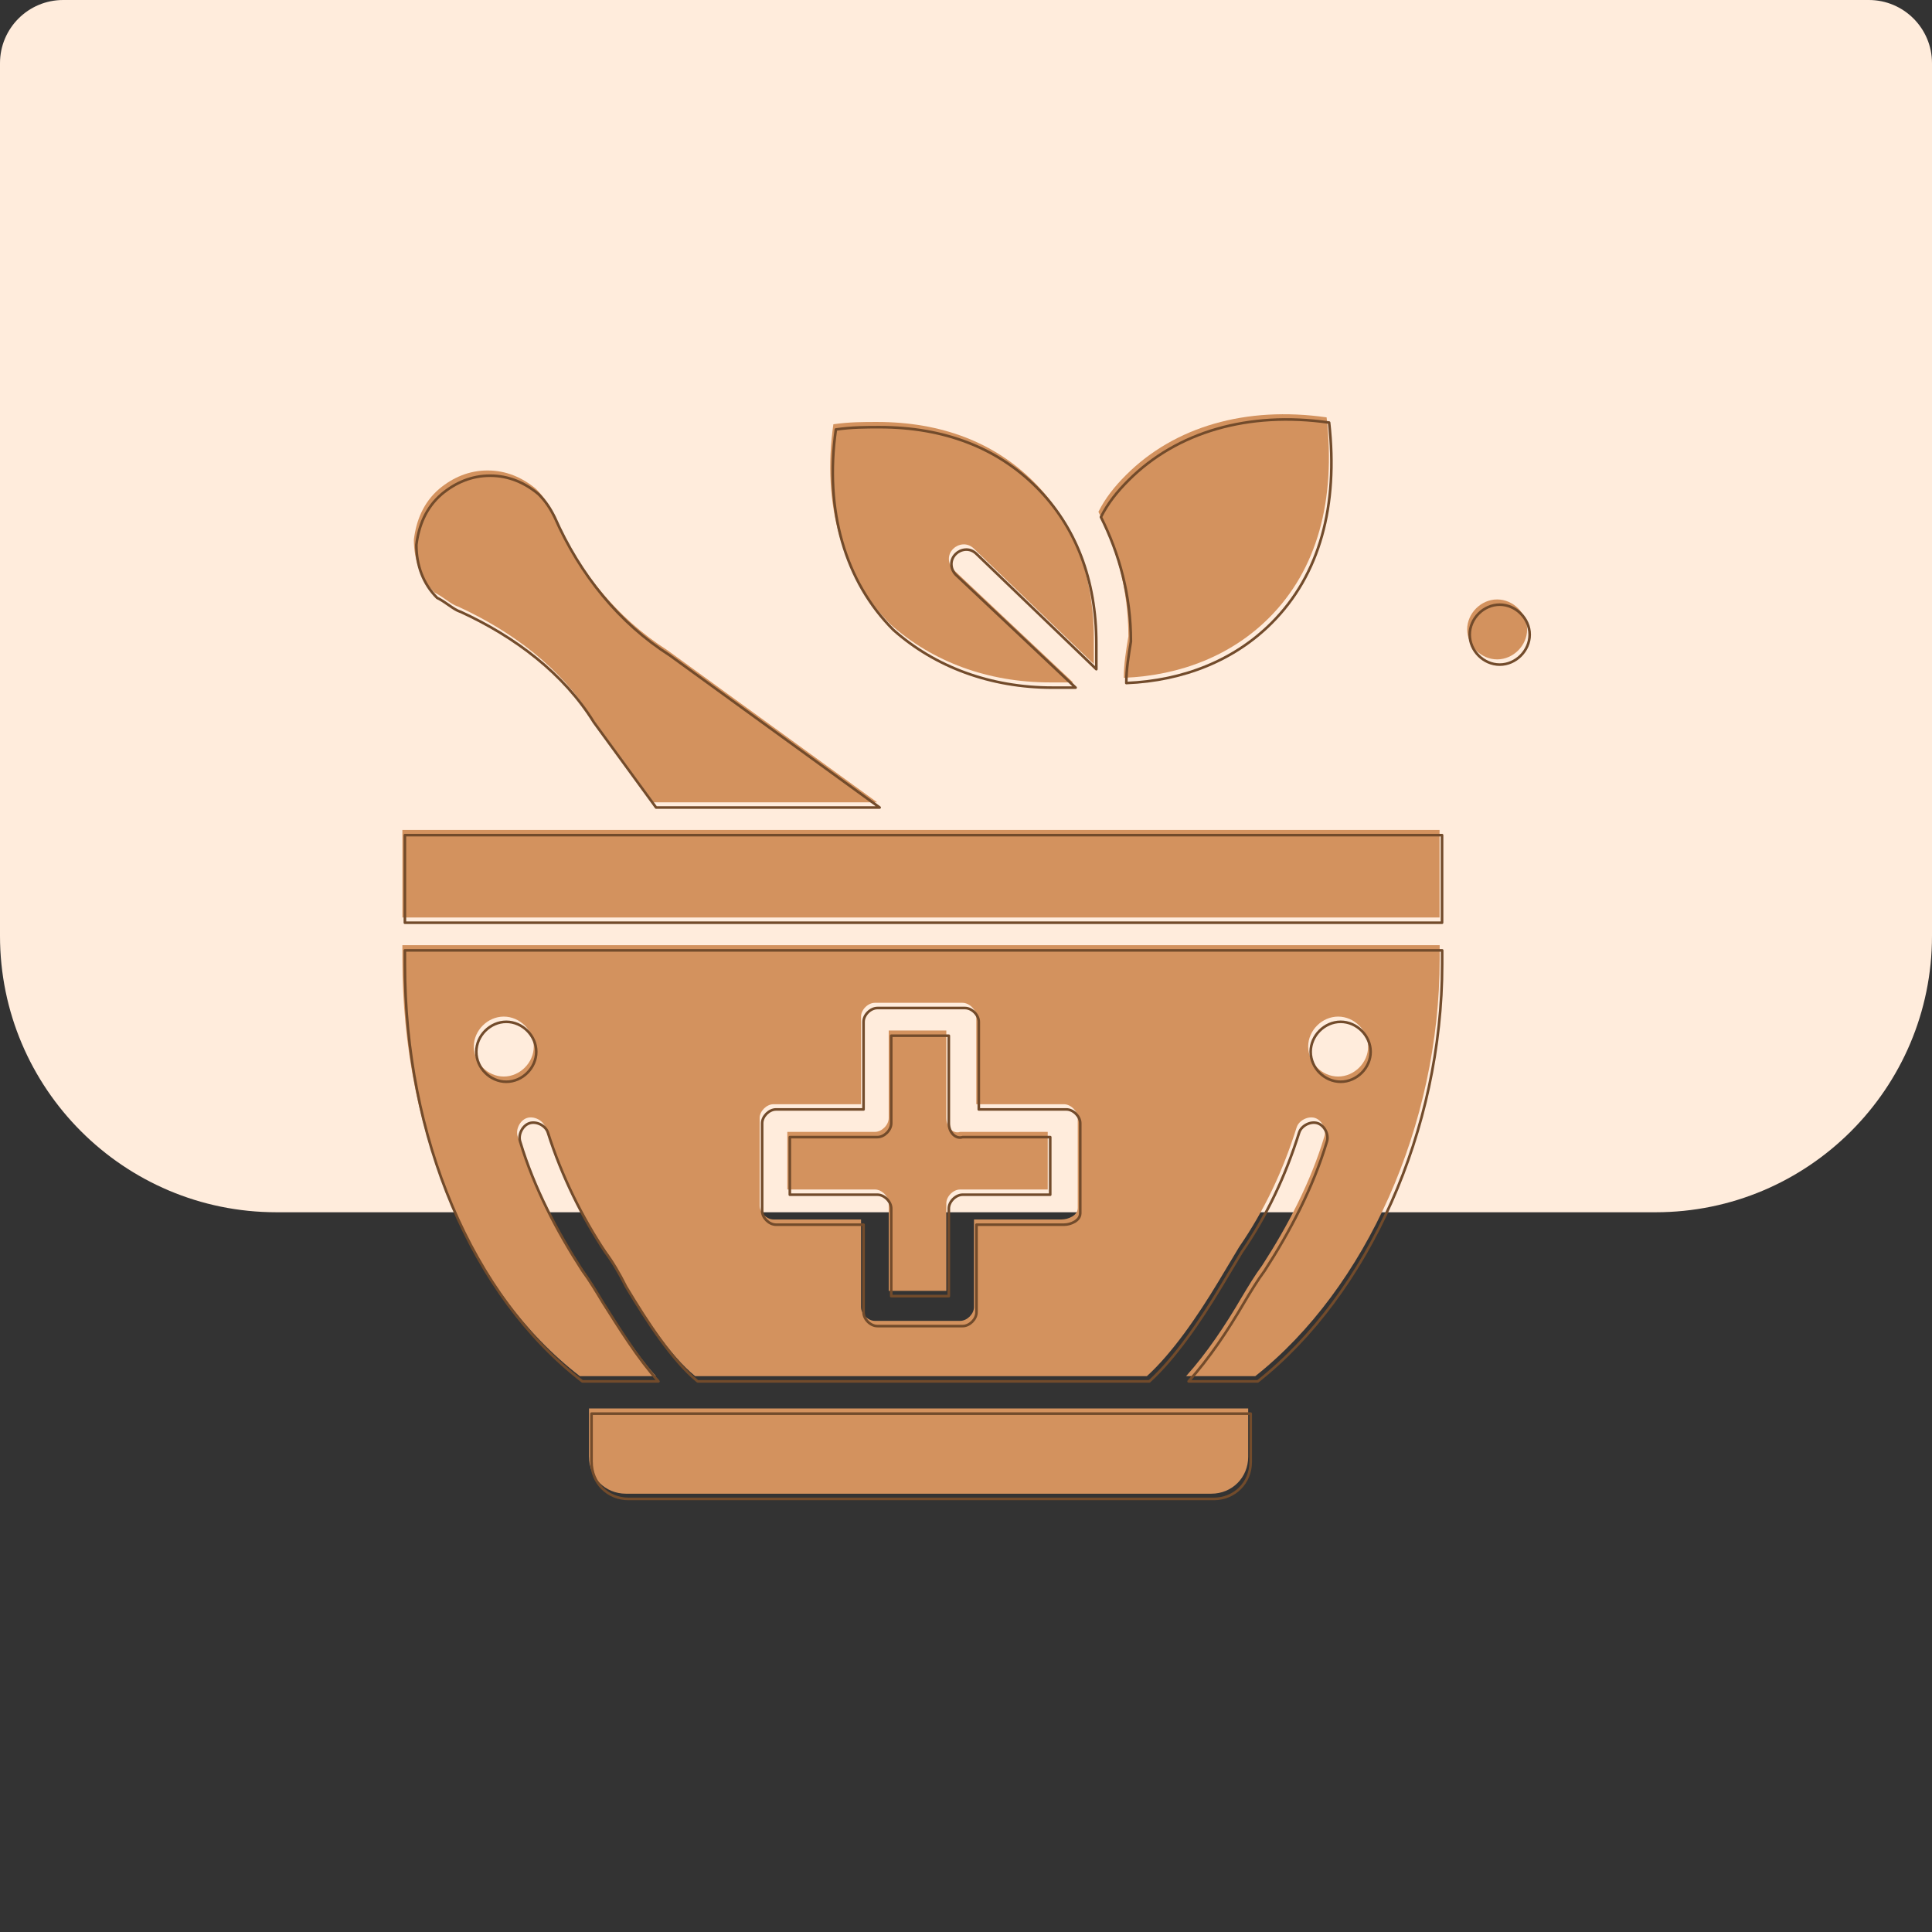
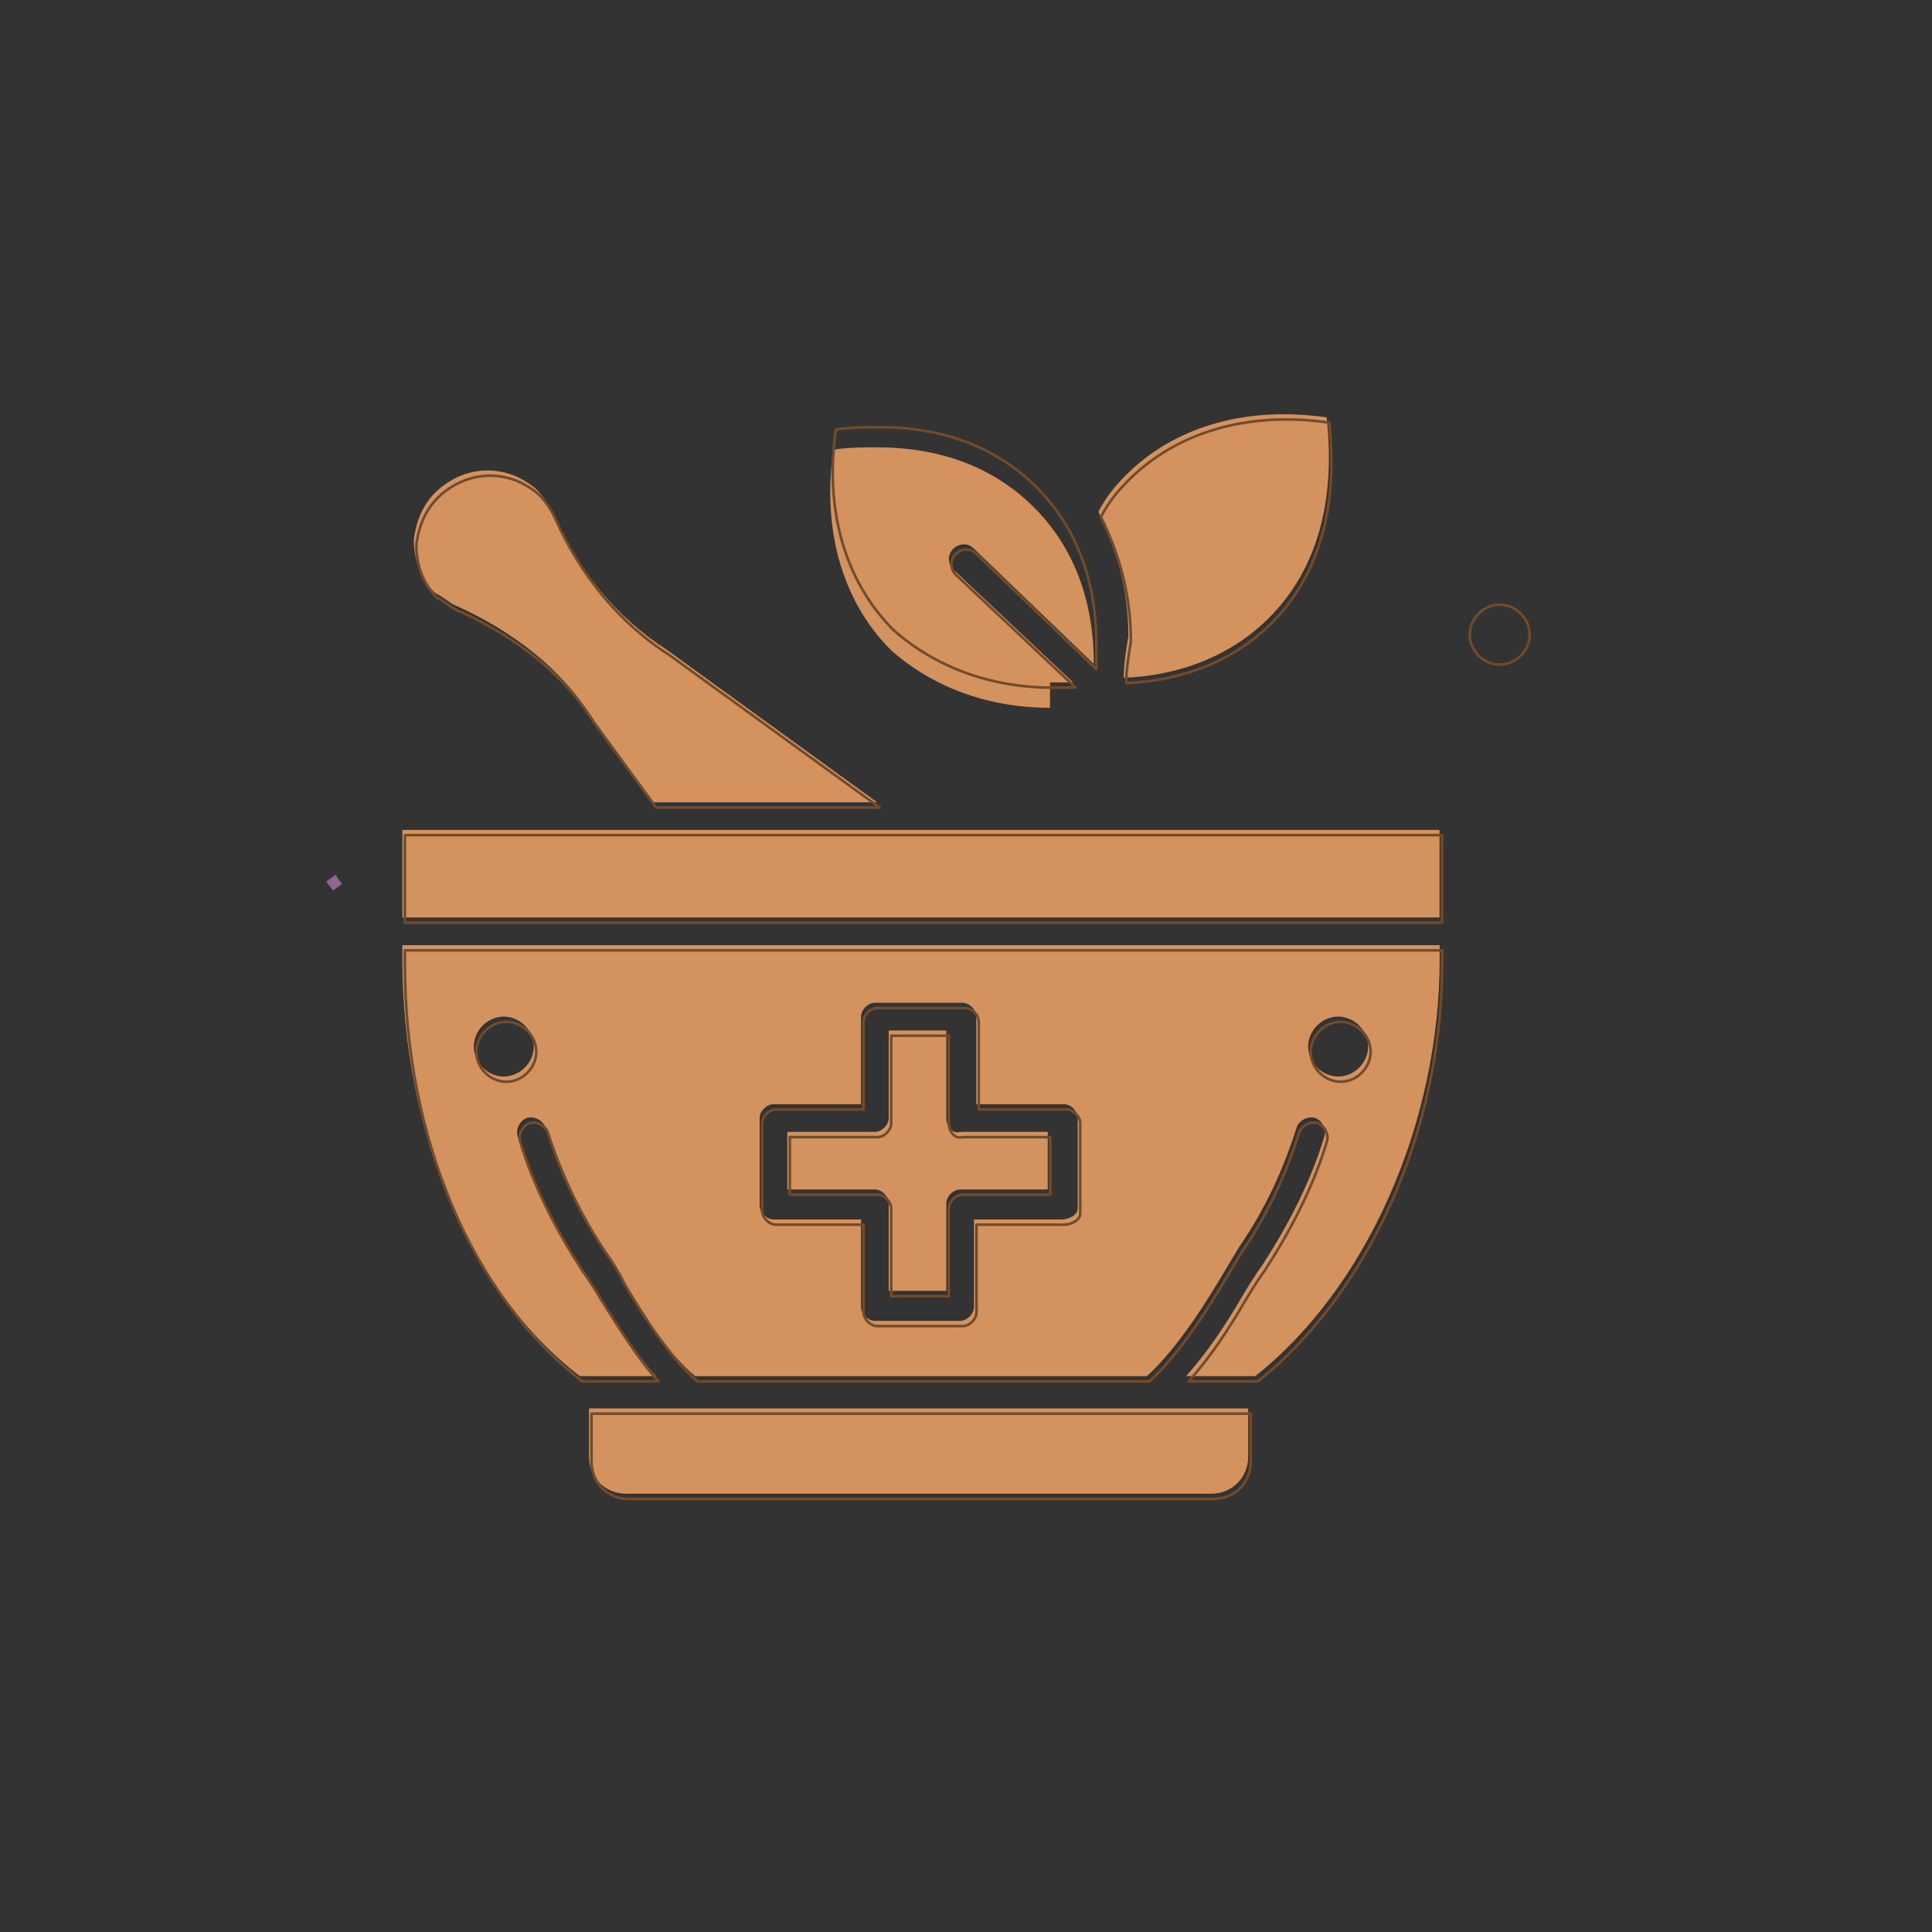
<svg xmlns="http://www.w3.org/2000/svg" viewBox="0 0 370 370" data-name="Layer 1" id="Layer_1">
  <rect x="0" y="0" width="370" height="370" fill="#333333" stroke="none" />
  <defs>
    <style>
      .cls-1 {
        fill: #d3925e;
      }

      .cls-1, .cls-2, .cls-3 {
        stroke-width: 0px;
      }

      .cls-2 {
        fill: #906691;
      }

      .cls-3 {
        fill: #ffecdc;
      }

      .cls-4 {
        fill: none;
        stroke: #724b2b;
        stroke-linecap: round;
        stroke-linejoin: round;
        stroke-width: .5px;
      }
    </style>
  </defs>
  <path d="M65.49,169.3c-.61.44-1.1.79-1.7,1.23-.45-.57-.86-1.11-1.32-1.71.61-.44,1.13-.82,1.77-1.29.41.58.78,1.1,1.25,1.77Z" class="cls-2" />
-   <path d="M12.1,0h345.8C364.58,0,370,5.42,370,12.1v167.13c0,29.21-23.72,52.93-52.93,52.93H52.93C23.72,232.16,0,208.44,0,179.23V12.1C0,5.42,5.42,0,12.1,0Z" class="cls-3" />
  <g>
    <polygon points="275.69 158.94 176.37 158.94 123.85 158.94 77.06 158.94 77.06 175.71 275.69 175.71 275.69 158.94" class="cls-1" />
    <path d="M112.81,279c0,3.97,3.09,7.06,7.06,7.06h112.11c3.97,0,7.06-3.09,7.06-7.06v-9.27h-126.24v9.27Z" class="cls-1" />
    <path d="M87.65,116.13c10.59,4.85,19.86,11.92,25.6,21.19l11.92,16.33h42.81l-40.17-29.13c-9.71-6.18-17.21-15.45-22.07-26.48-.88-1.77-1.77-3.09-3.09-4.41-2.65-2.21-5.74-3.53-9.27-3.53s-6.62,1.32-9.27,3.53c-3.09,2.65-4.41,6.18-4.85,9.71,0,3.97,1.32,7.5,3.97,10.15,1.77.88,3.09,2.21,4.41,2.65Z" class="cls-1" />
-     <path d="M201.09,130.69h4.42l-22.95-21.63c-.88-.88-1.33-2.65,0-3.97.88-.88,2.65-1.33,3.97,0l22.95,22.07v-4.86c0-12.36-3.97-22.51-11.48-30.01-7.51-7.51-17.66-11.48-30.02-11.48-2.65,0-5.3,0-8.38.44-2.21,15.45,1.76,29.13,11.03,38.4,7.95,7.06,18.54,11.04,30.46,11.04Z" class="cls-1" />
+     <path d="M201.09,130.69h4.42l-22.95-21.63c-.88-.88-1.33-2.65,0-3.97.88-.88,2.65-1.33,3.97,0l22.95,22.07c0-12.36-3.97-22.51-11.48-30.01-7.51-7.51-17.66-11.48-30.02-11.48-2.65,0-5.3,0-8.38.44-2.21,15.45,1.76,29.13,11.03,38.4,7.95,7.06,18.54,11.04,30.46,11.04Z" class="cls-1" />
    <path d="M181.23,214.12v-16.77h-11.03v16.77c0,1.32-1.32,2.65-2.65,2.65h-16.77v11.03h16.77c1.33,0,2.65,1.32,2.65,2.65v16.77h11.03v-16.77c0-1.33,1.33-2.65,2.65-2.65h16.77v-11.03h-16.77c-1.33.44-2.65-.88-2.65-2.65Z" class="cls-1" />
-     <path d="M286.72,114.8c-3.09,0-5.74,2.65-5.74,5.74s2.65,5.74,5.74,5.74,5.74-2.65,5.74-5.74-2.65-5.74-5.74-5.74Z" class="cls-1" />
    <path d="M215.22,129.81c11.03-.44,20.74-4.41,27.81-11.48,9.27-9.27,12.8-22.51,11.03-38.4-15.45-2.21-29.13,1.77-38.4,11.03-2.21,2.21-3.97,4.41-5.3,7.06,3.53,7.06,5.74,15.01,5.74,23.84-.44,2.65-.88,5.3-.88,7.95Z" class="cls-1" />
    <path d="M77.06,181.01v2.65c0,33.11,12.8,63.56,33.99,79.89h14.57c-3.97-4.41-7.5-10.15-10.59-15.01-1.33-2.21-2.65-4.41-3.97-6.18-4.86-7.51-9.27-15.89-11.92-24.72-.44-1.33.44-3.09,1.77-3.53,1.33-.44,3.09.44,3.53,1.77,2.65,8.39,6.62,16.33,11.03,22.95,1.33,1.77,2.65,3.97,3.97,6.62,3.98,6.62,8.83,14.13,13.69,18.1h86.51c4.86-4.41,9.71-11.48,13.69-18.1,1.33-2.21,2.65-4.41,3.97-6.62,4.86-7.06,8.39-14.57,11.03-22.95.44-1.33,2.21-2.21,3.53-1.77,1.33.44,2.21,2.21,1.77,3.53-2.65,8.83-7.06,17.21-11.92,24.72-1.32,1.77-2.65,3.97-3.97,6.18-3.09,5.3-6.62,10.59-10.59,15.01h13.25c21.18-16.77,35.31-48.11,35.31-79.89v-2.65H77.06ZM96.48,206.17c-3.09,0-5.74-2.65-5.74-5.74s2.65-5.74,5.74-5.74,5.74,2.65,5.74,5.74-2.65,5.74-5.74,5.74ZM206.39,231.42c0,1.33-1.77,2.12-3.09,2.12h-16.77v16.77c0,1.33-1.32,2.65-2.65,2.65h-16.33c-1.33,0-2.65-1.33-2.65-2.65v-16.77h-16.77c-1.32,0-2.65-1.32-2.65-2.65v-16.77c0-1.32,1.33-2.65,2.65-2.65h16.77v-16.77c0-1.33,1.33-2.65,2.65-2.65h16.77c1.33,0,2.65,1.32,2.65,2.65v16.77h16.78c1.32,0,2.65,1.33,2.65,2.65v17.3ZM256.27,206.17c-3.09,0-5.74-2.65-5.74-5.74s2.65-5.74,5.74-5.74,5.74,2.65,5.74,5.74-2.65,5.74-5.74,5.74Z" class="cls-1" />
  </g>
  <g>
    <polygon points="276.17 159.94 176.86 159.94 124.33 159.94 77.54 159.94 77.54 176.71 276.17 176.71 276.17 159.94" class="cls-4" />
    <path d="M113.29,280c0,3.97,3.09,7.06,7.06,7.06h112.11c3.97,0,7.06-3.09,7.06-7.06v-9.27h-126.24v9.27Z" class="cls-4" />
    <path d="M88.13,117.13c10.59,4.85,19.86,11.92,25.6,21.19l11.92,16.33h42.81l-40.17-29.13c-9.71-6.18-17.21-15.45-22.07-26.48-.88-1.77-1.77-3.09-3.09-4.41-2.65-2.21-5.74-3.53-9.27-3.53s-6.62,1.32-9.27,3.53c-3.09,2.65-4.41,6.18-4.85,9.71,0,3.97,1.32,7.5,3.97,10.15,1.77.88,3.09,2.21,4.41,2.65Z" class="cls-4" />
    <path d="M201.57,131.69h4.42l-22.95-21.63c-.88-.88-1.33-2.65,0-3.97.88-.88,2.65-1.33,3.97,0l22.95,22.07v-4.86c0-12.36-3.97-22.51-11.48-30.01-7.51-7.51-17.66-11.48-30.02-11.48-2.65,0-5.3,0-8.38.44-2.21,15.45,1.76,29.13,11.03,38.4,7.95,7.06,18.54,11.04,30.46,11.04Z" class="cls-4" />
    <path d="M181.71,215.12v-16.77h-11.03v16.77c0,1.32-1.32,2.65-2.65,2.65h-16.77v11.03h16.77c1.33,0,2.65,1.32,2.65,2.65v16.77h11.03v-16.77c0-1.33,1.33-2.65,2.65-2.65h16.77v-11.03h-16.77c-1.33.44-2.65-.88-2.65-2.65Z" class="cls-4" />
    <path d="M287.21,115.8c-3.09,0-5.74,2.65-5.74,5.74s2.65,5.74,5.74,5.74,5.74-2.65,5.74-5.74-2.65-5.74-5.74-5.74Z" class="cls-4" />
    <path d="M215.7,130.81c11.03-.44,20.74-4.41,27.81-11.48,9.27-9.27,12.8-22.51,11.03-38.4-15.45-2.21-29.13,1.77-38.4,11.03-2.21,2.21-3.97,4.41-5.3,7.06,3.53,7.06,5.74,15.01,5.74,23.84-.44,2.65-.88,5.3-.88,7.95Z" class="cls-4" />
    <path d="M77.54,182.01v2.65c0,33.11,12.8,63.56,33.99,79.89h14.57c-3.97-4.41-7.5-10.15-10.59-15.01-1.33-2.21-2.65-4.41-3.97-6.18-4.86-7.51-9.27-15.89-11.92-24.72-.44-1.33.44-3.09,1.77-3.53,1.33-.44,3.09.44,3.53,1.77,2.65,8.39,6.62,16.33,11.03,22.95,1.33,1.77,2.65,3.97,3.97,6.62,3.98,6.62,8.83,14.13,13.69,18.1h86.51c4.86-4.41,9.71-11.48,13.69-18.1,1.33-2.21,2.65-4.41,3.97-6.62,4.86-7.06,8.39-14.57,11.03-22.95.44-1.33,2.21-2.21,3.53-1.77,1.33.44,2.21,2.21,1.77,3.53-2.65,8.83-7.06,17.21-11.92,24.72-1.32,1.77-2.65,3.97-3.97,6.18-3.09,5.3-6.62,10.59-10.59,15.01h13.25c21.18-16.77,35.31-48.11,35.31-79.89v-2.65H77.54ZM96.96,207.17c-3.09,0-5.74-2.65-5.74-5.74s2.65-5.74,5.74-5.74,5.74,2.65,5.74,5.74-2.65,5.74-5.74,5.74ZM206.87,232.4c0,1.33-1.77,2.14-3.09,2.14h-16.77v16.77c0,1.33-1.32,2.65-2.65,2.65h-16.33c-1.33,0-2.65-1.33-2.65-2.65v-16.77h-16.77c-1.32,0-2.65-1.32-2.65-2.65v-16.77c0-1.32,1.33-2.65,2.65-2.65h16.77v-16.77c0-1.33,1.33-2.65,2.65-2.65h16.77c1.33,0,2.65,1.32,2.65,2.65v16.77h16.78c1.32,0,2.65,1.33,2.65,2.65v17.28ZM256.75,207.17c-3.09,0-5.74-2.65-5.74-5.74s2.65-5.74,5.74-5.74,5.74,2.65,5.74,5.74-2.65,5.74-5.74,5.74Z" class="cls-4" />
  </g>
</svg>